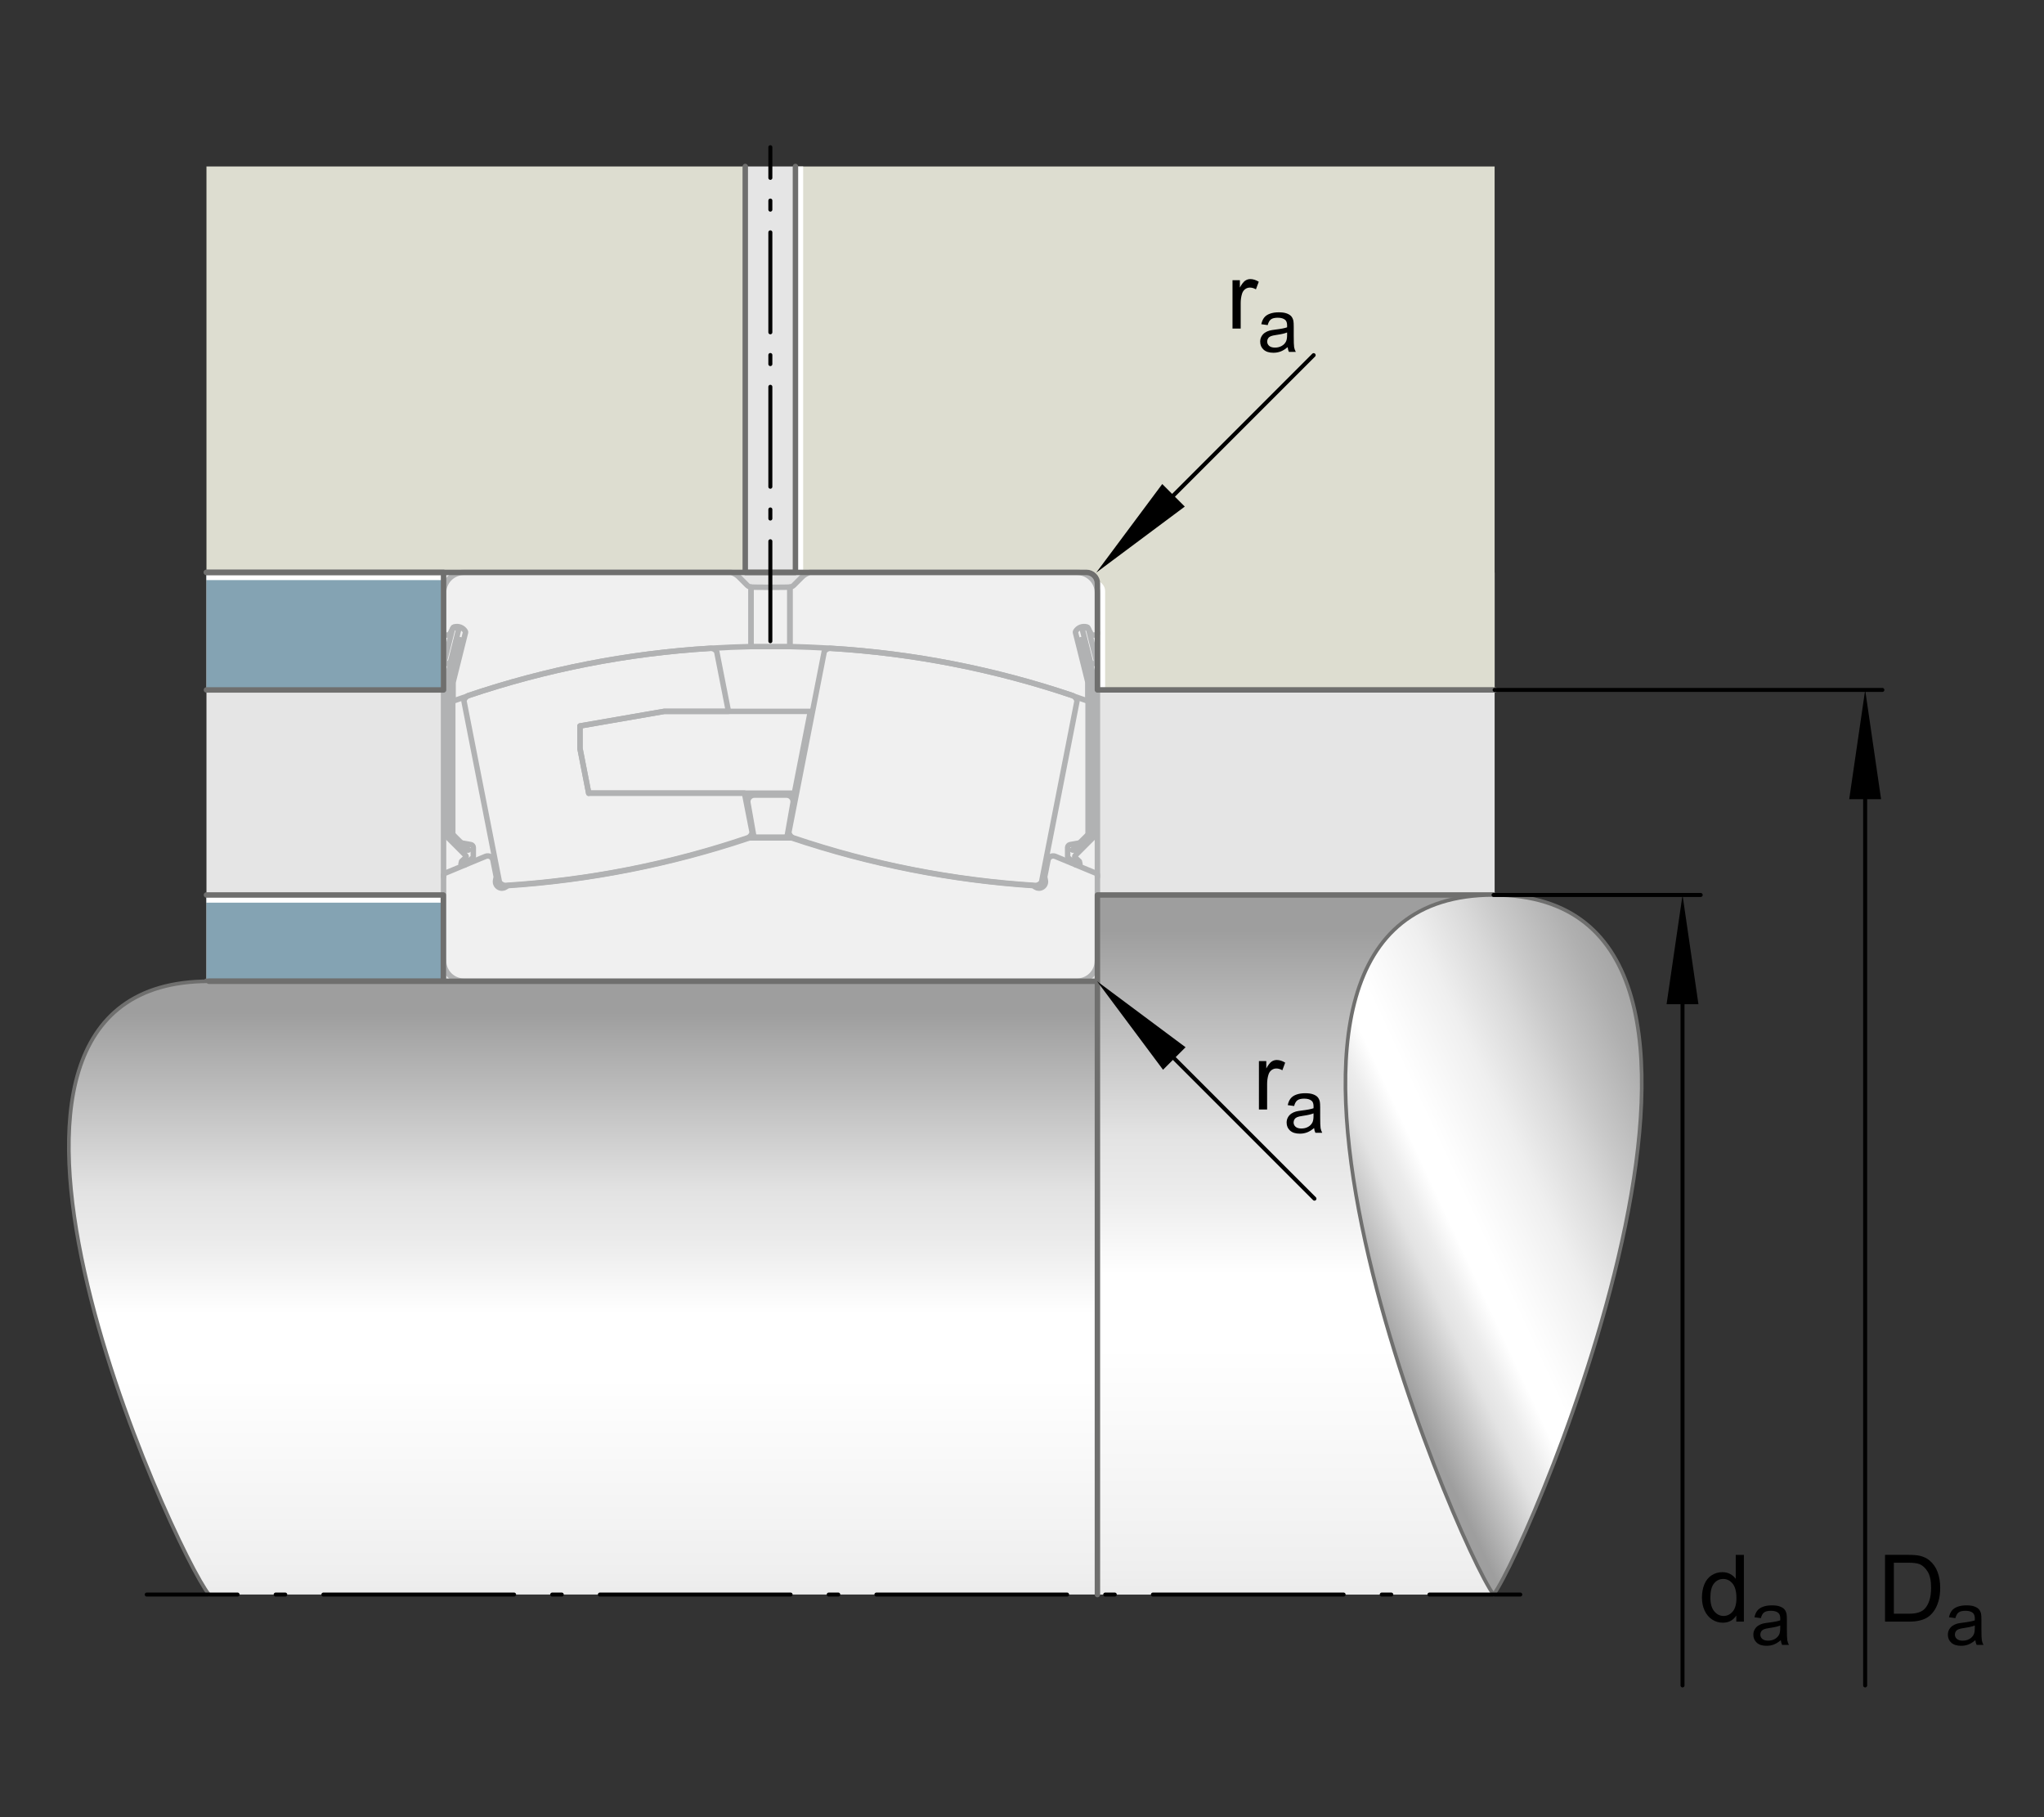
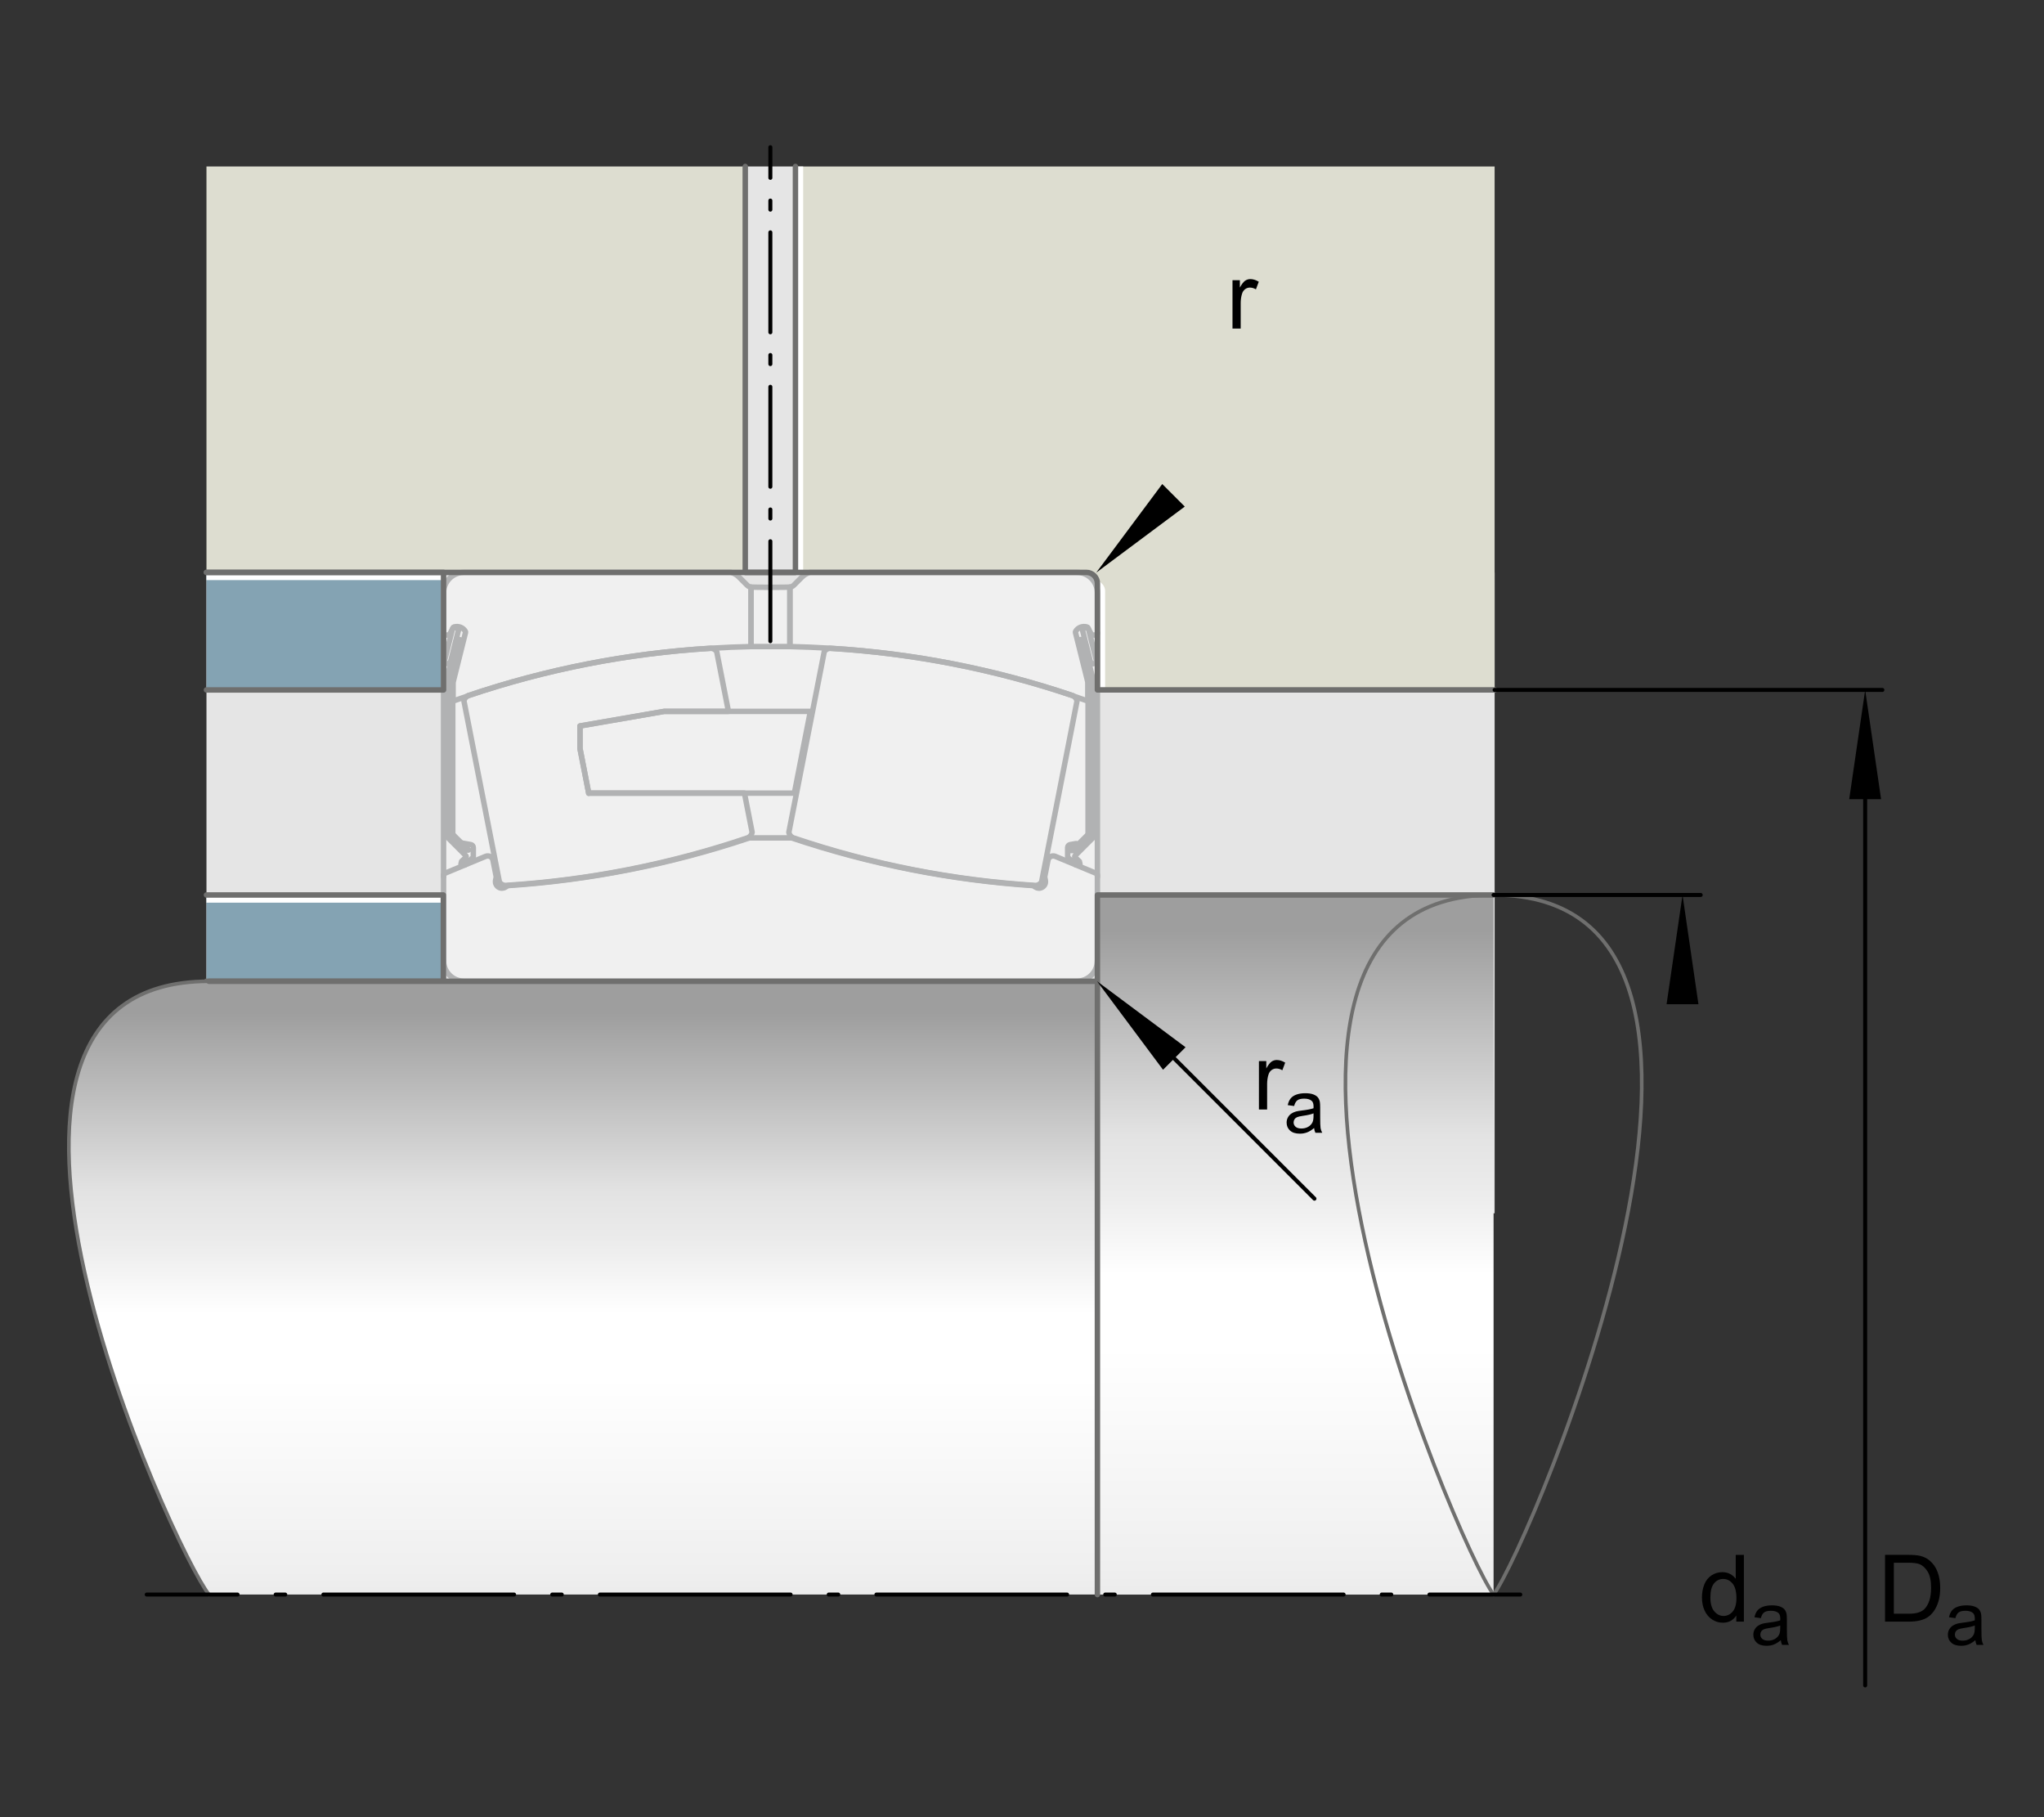
<svg xmlns="http://www.w3.org/2000/svg" xmlns:xlink="http://www.w3.org/1999/xlink" version="1.1" x="0px" y="0px" viewBox="0 0 127.559 113.386" style="enable-background:new 0 0 127.559 113.386;" xml:space="preserve">
  <rect x="0" y="0" width="127.559" height="113.386" fill="#333333" stroke="none" />
  <g id="rahmen">
    <rect id="Rahmen_x5F_transp_8_" style="fill:none;" width="127.559" height="113.386" />
  </g>
  <g id="diagramm_x5F_hintergrund">
    <rect x="12.885" y="35.726" style="fill:#E5E5E5;" width="80.39" height="39.979" />
  </g>
  <g id="fuellungen">
    <path style="fill:#F0F0F0;" d="M68.119,36.095c-0.24-0.24-0.57-0.375-0.915-0.375H50.545c-0.18,0.045-0.36,0.15-0.495,0.285   l-0.51,0.525c-0.075,0.06-0.15,0.09-0.24,0.105h-0.315l-0.27,0.015h-1.14l-0.285-0.015h-0.42c-0.09-0.015-0.18-0.045-0.24-0.105   l-0.51-0.525c-0.135-0.135-0.315-0.24-0.51-0.285H28.952c-0.33,0-0.66,0.135-0.9,0.375c-0.24,0.24-0.375,0.555-0.375,0.9v22.957   c0,0.33,0.135,0.66,0.375,0.9c0.24,0.24,0.57,0.375,0.9,0.375h38.252c0.345,0,0.675-0.135,0.915-0.375   c0.24-0.24,0.36-0.57,0.36-0.9V36.994C68.479,36.649,68.359,36.334,68.119,36.095z" />
    <rect x="12.885" y="35.715" style="fill:#84A3B3;" width="14.796" height="7.334" />
    <rect x="12.885" y="55.843" style="fill:#84A3B3;" width="14.782" height="5.386" />
    <rect x="12.885" y="10.387" style="fill:#DDDDD0;" width="33.624" height="25.329" />
    <path style="fill:#DDDDD0;" d="M49.641,10.387v25.329h18.154c0.381,0,0.69,0.309,0.69,0.69v6.643h24.789V10.387H49.641z" />
    <polyline style="fill:#E5E5E5;" points="46.509,10.387 46.509,35.715 49.641,35.715 49.641,10.387  " />
  </g>
  <g id="lichtkanten">
    <g id="festeKanten">
	</g>
    <g>
      <defs>
        <path id="SVGID_1_" d="M49.641,10.387v25.329h18.154c0.381,0,0.69,0.309,0.69,0.69v6.643h24.789V10.387H49.641z" />
      </defs>
      <clipPath id="SVGID_2_">
        <use xlink:href="#SVGID_1_" style="overflow:visible;" />
      </clipPath>
      <g style="clip-path:url(#SVGID_2_);">
        <g>
          <g>
            <path style="fill:#FFFFFF;" d="M68.968,43.049v-6.161c0-0.32-0.222-0.577-0.517-0.655c0.015,0.057,0.035,0.112,0.035,0.174       v6.643H68.968z" />
            <polygon style="fill:#FFFFFF;" points="50.123,10.018 93.274,10.018 93.274,9.536 49.641,9.536 49.641,35.715 50.123,35.715             " />
          </g>
        </g>
      </g>
    </g>
    <g>
      <defs>
        <rect id="SVGID_3_" x="12.885" y="35.715" width="14.796" height="7.334" />
      </defs>
      <clipPath id="SVGID_4_">
        <use xlink:href="#SVGID_3_" style="overflow:visible;" />
      </clipPath>
      <g style="clip-path:url(#SVGID_4_);">
        <g>
          <polygon style="fill:#FFFFFF;" points="11.949,36.197 27.681,36.197 27.681,35.715 11.467,35.715 11.467,43.049 11.949,43.049           " />
        </g>
      </g>
    </g>
    <g>
      <defs>
        <rect id="SVGID_5_" x="12.885" y="55.843" width="14.782" height="5.386" />
      </defs>
      <clipPath id="SVGID_6_">
        <use xlink:href="#SVGID_5_" style="overflow:visible;" />
      </clipPath>
      <g style="clip-path:url(#SVGID_6_);">
        <g>
          <polygon style="fill:#FFFFFF;" points="11.949,56.324 27.665,56.324 27.665,55.843 11.467,55.843 11.467,61.228 11.949,61.228           " />
        </g>
      </g>
    </g>
  </g>
  <g id="konturen">
    <g>
-       <path style="fill:none;stroke:#B1B2B3;stroke-width:0.34;stroke-linecap:round;stroke-linejoin:round;stroke-miterlimit:10;" d="    M68.304,42.466v9.659c0,0.033-0.013,0.065-0.037,0.089v0.002l-1.155,1.155c-0.062,0.064-0.055,0.089,0.007,0.152l0.241,0.225    l0.037,0.167l-0.249,0.056l-0.487-0.454c-0.019-0.019-0.033-0.043-0.033-0.064v-0.576c0-0.041,0.015-0.082,0.043-0.113    c0.024-0.032,0.06-0.052,0.099-0.06c0.002-0.002,0.004-0.002,0.006-0.002l0.379-0.067l0.219-0.039l-0.437,0.437h0.433l0.811-0.809    c0.009-0.009,0.017-0.02,0.024-0.032c0.004-0.006,0.007-0.011,0.009-0.019c0.006-0.011,0.007-0.022,0.009-0.033    c0.002-0.004,0.002-0.009,0.002-0.015c0.002-0.004,0.002-0.009,0.002-0.015v-9.651l-0.002-0.007v-0.002l-0.627-2.514l-0.013-0.052    l0.071-0.019l0.409,1.648l0.022,0.087h0.011l0.061,0.257L68.304,42.466z M67.911,42.456v9.575c0.006-0.015,0.007-0.03,0.007-0.045    v-9.469C67.919,42.497,67.917,42.477,67.911,42.456z" />
+       <path style="fill:none;stroke:#B1B2B3;stroke-width:0.34;stroke-linecap:round;stroke-linejoin:round;stroke-miterlimit:10;" d="    M68.304,42.466v9.659c0,0.033-0.013,0.065-0.037,0.089v0.002l-1.155,1.155c-0.062,0.064-0.055,0.089,0.007,0.152l0.241,0.225    l0.037,0.167l-0.249,0.056l-0.487-0.454c-0.019-0.019-0.033-0.043-0.033-0.064v-0.576c0-0.041,0.015-0.082,0.043-0.113    c0.024-0.032,0.06-0.052,0.099-0.06c0.002-0.002,0.004-0.002,0.006-0.002l0.379-0.067l-0.437,0.437h0.433l0.811-0.809    c0.009-0.009,0.017-0.02,0.024-0.032c0.004-0.006,0.007-0.011,0.009-0.019c0.006-0.011,0.007-0.022,0.009-0.033    c0.002-0.004,0.002-0.009,0.002-0.015c0.002-0.004,0.002-0.009,0.002-0.015v-9.651l-0.002-0.007v-0.002l-0.627-2.514l-0.013-0.052    l0.071-0.019l0.409,1.648l0.022,0.087h0.011l0.061,0.257L68.304,42.466z M67.911,42.456v9.575c0.006-0.015,0.007-0.03,0.007-0.045    v-9.469C67.919,42.497,67.917,42.477,67.911,42.456z" />
      <path style="fill:none;stroke:#B1B2B3;stroke-width:0.34;stroke-linecap:round;stroke-linejoin:round;stroke-miterlimit:10;" d="    M68.439,41.3c0,0.013-0.004,0.026-0.009,0.039c-0.011,0.017-0.028,0.03-0.048,0.035v-0.002l-0.221,0.056    c-0.02,0.006-0.041,0.002-0.06-0.007c-0.017-0.011-0.03-0.028-0.033-0.048l-0.519-2.077c-0.002-0.006-0.002-0.013-0.002-0.019    c0-0.015,0.004-0.028,0.011-0.039c0.009-0.019,0.026-0.032,0.046-0.035l0.223-0.056c0.013-0.004,0.03-0.004,0.043,0.002    c0.007,0.006,0.013,0.013,0.017,0.022l0.048,0.089l0.179,0.72v0.002l0.045,0.179v0.002l0.253,1.015l0.026,0.104    C68.439,41.287,68.439,41.294,68.439,41.3z M67.599,39.935c-0.002-0.009-0.007-0.017-0.015-0.022v-0.002    c-0.002-0.002-0.006-0.006-0.009-0.007c-0.007-0.004-0.017-0.006-0.026-0.006h-0.013l-0.197,0.05    c-0.013,0.004-0.024,0.011-0.032,0.022c-0.007,0.013-0.009,0.026-0.006,0.039v0.004l0.61,2.444    c0.006,0.02,0.007,0.041,0.007,0.061v9.469c0,0.015-0.002,0.03-0.007,0.045c0,0.002,0,0.002,0,0.004    c-0.004,0.011-0.009,0.022-0.017,0.033c0,0,0,0,0,0.002c-0.006,0.009-0.013,0.017-0.02,0.024l-0.08,0.08v0.002l-0.42,0.418    l-0.437,0.437h0.433l0.811-0.809c0.009-0.009,0.017-0.02,0.024-0.032c0.004-0.006,0.007-0.011,0.009-0.019    c0.006-0.011,0.007-0.022,0.009-0.033c0.002-0.004,0.002-0.009,0.002-0.015v-9.675L67.599,39.935z" />
      <path style="fill:none;stroke:#B1B2B3;stroke-width:0.34;stroke-linecap:round;stroke-linejoin:round;stroke-miterlimit:10;" d="    M28.006,41.856l0.061-0.257h0.011l0.022-0.087l0.409-1.648l0.071,0.019l-0.013,0.052l-0.627,2.514v0.002l-0.002,0.007v9.651    c0,0.006,0,0.011,0.002,0.015c0,0.006,0,0.011,0.002,0.015c0.002,0.011,0.004,0.022,0.009,0.033    c0.002,0.007,0.006,0.013,0.009,0.019c0.007,0.011,0.015,0.022,0.024,0.032l0.811,0.809h0.433l-0.437-0.437l0.219,0.039    l0.379,0.067c0.002,0,0.004,0,0.006,0.002c0.039,0.007,0.074,0.028,0.099,0.06c0.028,0.032,0.043,0.073,0.043,0.113v0.576    c0,0.021-0.013,0.046-0.033,0.064l-0.487,0.454l-0.249-0.056l0.037-0.167l0.241-0.225c0.063-0.063,0.069-0.088,0.007-0.152    L27.9,52.216v-0.002c-0.024-0.024-0.037-0.056-0.037-0.089v-9.659L28.006,41.856z M28.248,42.518v9.469    c0,0.015,0.002,0.03,0.007,0.045v-9.575C28.25,42.477,28.248,42.497,28.248,42.518z" />
      <path style="fill:none;stroke:#B1B2B3;stroke-width:0.34;stroke-linecap:round;stroke-linejoin:round;stroke-miterlimit:10;" d="    M27.729,41.281l0.026-0.104l0.253-1.015V40.16l0.045-0.179v-0.002l0.179-0.72l0.048-0.089c0.004-0.009,0.009-0.017,0.017-0.022    c0.013-0.006,0.03-0.006,0.043-0.002l0.223,0.056c0.02,0.004,0.037,0.017,0.046,0.035c0.007,0.011,0.011,0.024,0.011,0.039    c0,0.006,0,0.013-0.002,0.019l-0.519,2.077c-0.004,0.02-0.017,0.037-0.033,0.048c-0.019,0.009-0.039,0.013-0.06,0.007    l-0.221-0.056v0.002c-0.02-0.006-0.037-0.019-0.048-0.035c-0.006-0.013-0.009-0.026-0.009-0.039    C27.727,41.294,27.727,41.287,27.729,41.281z M27.941,42.449v9.675c0,0.006,0,0.011,0.002,0.015    c0.002,0.011,0.004,0.022,0.009,0.033c0.002,0.007,0.006,0.013,0.009,0.019c0.007,0.011,0.015,0.022,0.024,0.032l0.811,0.809    h0.433l-0.437-0.437l-0.42-0.418v-0.002l-0.08-0.08c-0.007-0.007-0.015-0.015-0.02-0.024c0-0.002,0-0.002,0-0.002    c-0.007-0.011-0.013-0.022-0.017-0.033c0-0.002,0-0.002,0-0.004c-0.006-0.015-0.007-0.03-0.007-0.045v-9.469    c0-0.02,0.002-0.041,0.007-0.061l0.61-2.444v-0.004c0.004-0.013,0.002-0.026-0.006-0.039c-0.007-0.011-0.019-0.019-0.032-0.022    l-0.197-0.05h-0.013c-0.009,0-0.019,0.002-0.026,0.006c-0.004,0.002-0.007,0.006-0.009,0.007v0.002    c-0.007,0.006-0.013,0.013-0.015,0.022L27.941,42.449z" />
      <line style="fill:none;stroke:#B1B2B3;stroke-width:0.34;stroke-linecap:round;stroke-linejoin:round;stroke-miterlimit:10;" x1="27.681" y1="61.226" x2="27.681" y2="59.944" />
      <line style="fill:none;stroke:#B1B2B3;stroke-width:0.34;stroke-linecap:round;stroke-linejoin:round;stroke-miterlimit:10;" x1="68.486" y1="61.22" x2="68.486" y2="59.944" />
      <line style="fill:none;stroke:#B1B2B3;stroke-width:0.34;stroke-linecap:round;stroke-linejoin:round;stroke-miterlimit:10;" x1="27.681" y1="54.713" x2="27.681" y2="39.467" />
      <line style="fill:none;stroke:#B1B2B3;stroke-width:0.34;stroke-linecap:round;stroke-linejoin:round;stroke-miterlimit:10;" x1="68.486" y1="54.713" x2="68.486" y2="39.467" />
-       <path style="fill:none;stroke:#B1B2B3;stroke-width:0.34;stroke-linecap:round;stroke-linejoin:round;stroke-miterlimit:10;" d="    M49.497,50.019c0,0.024-0.002,0.046-0.006,0.071l-0.348,1.975c-0.007,0.048-0.032,0.091-0.069,0.121    c-0.037,0.032-0.084,0.048-0.132,0.048h-1.72c-0.048,0-0.095-0.017-0.13-0.048c-0.037-0.03-0.061-0.073-0.071-0.121l-0.348-1.975    c-0.004-0.02-0.006-0.043-0.006-0.063v-0.007c0-0.095,0.033-0.188,0.095-0.262c0.078-0.093,0.193-0.145,0.312-0.145h2.014    c0.121,0,0.234,0.052,0.312,0.145C49.466,49.832,49.497,49.925,49.497,50.019z" />
      <path style="fill:none;stroke:#B1B2B3;stroke-width:0.34;stroke-linecap:round;stroke-linejoin:round;stroke-miterlimit:10;" d="    M68.486,36.991v2.559l-0.074,0.074h-0.253c-0.009,0-0.017-0.002-0.026-0.007c-0.007-0.004-0.013-0.011-0.019-0.019v-0.002    l-0.179-0.337l-0.048-0.089c-0.004-0.009-0.009-0.017-0.017-0.022c-0.011-0.013-0.026-0.022-0.043-0.028    c-0.13-0.039-0.27-0.033-0.396,0.015c-0.126,0.048-0.232,0.138-0.303,0.255c-0.015,0.022-0.019,0.05-0.013,0.076l0.013,0.048    l0.171,0.688l0.002,0.007l0.582,2.334c0.007,0.03,0.011,0.061,0.011,0.093v1.036c0,0.011-0.004,0.02-0.011,0.028    c-0.007,0.007-0.017,0.011-0.028,0.011h-0.061c-0.26-0.093-0.521-0.182-0.781-0.27c-0.019-0.013-0.039-0.024-0.06-0.033    c-4.878-1.649-9.954-2.642-15.092-2.955c-0.019-0.002-0.039-0.004-0.058-0.004h-0.002c-0.835-0.052-1.67-0.087-2.507-0.106v-3.712    c0.091-0.007,0.175-0.046,0.24-0.11l0.513-0.513c0.138-0.139,0.311-0.24,0.5-0.294H67.21c0.338,0,0.664,0.136,0.902,0.374    C68.352,36.329,68.486,36.653,68.486,36.991z" />
      <polygon style="fill:none;stroke:#B1B2B3;stroke-width:0.34;stroke-linecap:round;stroke-linejoin:round;stroke-miterlimit:10;" points="    49.293,36.634 49.263,36.634 48.986,36.64 48.713,36.643 48.434,36.645 47.865,36.645 47.575,36.643 47.29,36.641 46.903,36.634     46.875,36.634 46.875,36.632 46.872,36.632 46.872,40.344 49.295,40.344 49.295,36.632   " />
      <path style="fill:none;stroke:#B1B2B3;stroke-width:0.34;stroke-linecap:round;stroke-linejoin:round;stroke-miterlimit:10;" d="    M67.212,43.745l-0.364,1.863l-0.019,0.097v0.002l-1.828,9.326v0.002c-0.041,0.063-0.095,0.115-0.16,0.151v0.002    c-0.061,0.035-0.132,0.058-0.206,0.061c-5.159-0.316-10.252-1.317-15.146-2.977c-0.136-0.065-0.232-0.19-0.26-0.337l2.209-11.271    h-0.002c0.082-0.126,0.216-0.205,0.366-0.214h0.002c0.019,0,0.039,0.002,0.058,0.004c5.138,0.312,10.215,1.305,15.092,2.955    c0.02,0.009,0.041,0.02,0.06,0.033C67.117,43.511,67.19,43.621,67.212,43.745z" />
      <path style="fill:none;stroke:#B1B2B3;stroke-width:0.34;stroke-linecap:round;stroke-linejoin:round;stroke-miterlimit:10;" d="    M27.681,36.991v2.559l0.074,0.074h0.253c0.009,0,0.017-0.002,0.026-0.007c0.007-0.004,0.013-0.011,0.019-0.019v-0.002l0.179-0.337    l0.048-0.089c0.004-0.009,0.009-0.017,0.017-0.022c0.011-0.013,0.026-0.022,0.043-0.028c0.13-0.039,0.27-0.033,0.396,0.015    c0.126,0.048,0.232,0.138,0.303,0.255c0.015,0.022,0.019,0.05,0.013,0.076l-0.013,0.048l-0.171,0.688l-0.002,0.007l-0.582,2.334    c-0.007,0.03-0.011,0.061-0.011,0.093v1.036c0,0.011,0.004,0.02,0.011,0.028c0.007,0.007,0.017,0.011,0.028,0.011h0.061    c0.26-0.093,0.521-0.182,0.781-0.27c0.019-0.013,0.039-0.024,0.06-0.033c4.878-1.649,9.954-2.642,15.092-2.955    c0.019-0.002,0.039-0.004,0.058-0.004h0.002c0.835-0.052,1.67-0.087,2.507-0.106v-3.712c-0.091-0.007-0.175-0.046-0.24-0.11    l-0.513-0.513c-0.138-0.139-0.311-0.24-0.5-0.294H28.956c-0.338,0-0.664,0.136-0.902,0.374    C27.815,36.329,27.681,36.653,27.681,36.991z" />
      <g>
        <g>
          <path style="fill:none;stroke:#B1B2B3;stroke-width:0.34;stroke-linecap:round;stroke-linejoin:round;stroke-miterlimit:10;" d="      M36.741,49.487v0.011h-0.002l-0.022-0.119l-0.095-0.489l-0.428-2.189v-1.404l5.259-0.911h4.006l-0.73-3.723h0.002      c-0.082-0.126-0.216-0.205-0.366-0.214h-0.002c-0.019,0-0.039,0.002-0.058,0.004c-5.138,0.312-10.215,1.305-15.092,2.955      c-0.02,0.009-0.041,0.02-0.06,0.033c-0.104,0.069-0.177,0.179-0.199,0.303l0.365,1.863l0.019,0.097v0.002l1.828,9.326v0.002      c0.041,0.063,0.095,0.115,0.16,0.151v0.002c0.061,0.035,0.132,0.058,0.206,0.061c5.159-0.316,10.252-1.317,15.146-2.977      c0.136-0.065,0.232-0.19,0.26-0.337l-0.48-2.447H36.741z" />
        </g>
      </g>
      <polygon style="fill:none;stroke:#B1B2B3;stroke-width:0.34;stroke-linecap:round;stroke-linejoin:round;stroke-miterlimit:10;" points="    50.572,44.387 50.511,44.699 49.574,49.488 36.741,49.488 36.741,49.499 36.739,49.499 36.717,49.38 36.622,48.891 36.194,46.702     36.194,45.298 41.453,44.387   " />
      <path style="fill:none;stroke:#B1B2B3;stroke-width:0.34;stroke-linecap:round;stroke-linejoin:round;stroke-miterlimit:10;" d="    M68.469,54.536c-0.007-0.011-0.017-0.02-0.028-0.028c-0.006-0.004-0.011-0.007-0.019-0.009l-0.041-0.017l-0.078-0.034    l-0.037-0.015l-1.616-0.671l-0.022-0.009l-0.208-0.087l-0.335-0.138l-0.022-0.009l-0.151-0.063l-0.06-0.024    c-0.032-0.013-0.063-0.022-0.097-0.022c-0.046-0.007-0.093,0-0.138,0.015c-0.017,0.006-0.034,0.011-0.048,0.02    c-0.063,0.034-0.113,0.087-0.143,0.151c-0.013,0.024-0.02,0.05-0.026,0.078l-0.205,1.04l0.043,0.218    c0.009,0.052,0.009,0.104,0,0.154c0,0.002,0,0.002,0,0.002c-0.007,0.041-0.022,0.08-0.043,0.117c0,0.002,0,0.002,0,0.002    c-0.006,0.009-0.011,0.019-0.017,0.028c0,0.002-0.002,0.002-0.004,0.004c0,0.002,0,0.002,0,0.002    c-0.058,0.086-0.147,0.145-0.249,0.169c-0.039,0.007-0.078,0.011-0.117,0.007c-0.067-0.004-0.13-0.026-0.186-0.061l-0.156-0.097    c-5.129-0.342-10.191-1.343-15.065-2.977h-1.319h-1.319c-4.874,1.635-9.936,2.635-15.065,2.977l-0.156,0.097    c-0.056,0.035-0.119,0.058-0.186,0.061c-0.039,0.004-0.078,0-0.117-0.007c-0.102-0.024-0.192-0.084-0.249-0.169c0,0,0,0,0-0.002    c-0.002-0.002-0.004-0.002-0.004-0.004c-0.006-0.009-0.011-0.019-0.017-0.028c0,0,0,0,0-0.002    c-0.02-0.037-0.035-0.076-0.043-0.117c0,0,0,0,0-0.002c-0.009-0.05-0.009-0.102,0-0.154l0.043-0.218l-0.205-1.04    c-0.006-0.028-0.013-0.054-0.026-0.078c-0.03-0.063-0.08-0.117-0.143-0.151c-0.015-0.009-0.032-0.015-0.048-0.02    c-0.045-0.015-0.091-0.022-0.138-0.015c-0.033,0-0.065,0.009-0.097,0.022l-0.06,0.024l-0.151,0.063l-0.022,0.009l-0.335,0.138    l-0.208,0.087l-0.022,0.009L27.9,54.434l-0.037,0.015l-0.078,0.034l-0.041,0.017c-0.007,0.002-0.013,0.006-0.019,0.009    c-0.011,0.007-0.02,0.017-0.028,0.028c-0.011,0.017-0.017,0.035-0.017,0.056v5.352c0,0.338,0.134,0.662,0.374,0.902    c0.238,0.238,0.563,0.374,0.902,0.374h19.127H67.21c0.338,0,0.664-0.136,0.902-0.374c0.24-0.24,0.374-0.563,0.374-0.902v-5.352    C68.486,54.572,68.48,54.553,68.469,54.536z" />
    </g>
    <polyline style="fill:none;stroke:#6F6F6E;stroke-width:0.34;stroke-linecap:round;stroke-linejoin:round;stroke-miterlimit:10;" points="   12.885,43.049 27.681,43.049 27.681,35.715 12.885,35.715  " />
    <polyline style="fill:none;stroke:#6F6F6E;stroke-width:0.34;stroke-linecap:round;stroke-linejoin:round;stroke-miterlimit:10;" points="   12.885,61.228 27.668,61.228 27.668,55.843 12.885,55.843  " />
    <path style="fill:none;stroke:#6F6F6E;stroke-width:0.34;stroke-linecap:round;stroke-linejoin:round;stroke-miterlimit:10;" d="   M12.885,35.715h54.911c0.381,0,0.69,0.309,0.69,0.69v6.643h24.789" />
    <g>
      <g>
        <g>
          <g>
            <linearGradient id="SVGID_7_" gradientUnits="userSpaceOnUse" x1="36.391" y1="61.228" x2="36.391" y2="127.139">
              <stop offset="0.03" style="stop-color:#9E9E9E" />
              <stop offset="0.2" style="stop-color:#E3E3E3" />
              <stop offset="0.249" style="stop-color:#ECECEC" />
              <stop offset="0.315" style="stop-color:#FFFFFF" />
              <stop offset="0.375" style="stop-color:#FFFFFF" />
              <stop offset="0.47" style="stop-color:#F7F7F7" />
              <stop offset="0.558" style="stop-color:#EFEFEF" />
              <stop offset="0.696" style="stop-color:#D9D9D9" />
              <stop offset="0.775" style="stop-color:#C9C9C9" />
              <stop offset="0.92" style="stop-color:#B0B0B0" />
              <stop offset="1" style="stop-color:#A6A6A6" />
            </linearGradient>
            <path style="fill:url(#SVGID_7_);" d="M68.486,61.228H13.042v0c-18.54,0.001-2.184,35.534,0.001,38.268l0.001-0.002h55.442       V61.228z" />
          </g>
        </g>
        <line style="fill:none;stroke:#6F6F6E;stroke-width:0.34;stroke-linecap:round;stroke-linejoin:round;stroke-miterlimit:10;" x1="13.042" y1="61.228" x2="68.486" y2="61.228" />
        <path style="fill:none;stroke:#6F6F6E;stroke-width:0.227;stroke-linecap:round;stroke-linejoin:round;stroke-miterlimit:10;" d="     M13.043,99.496c-2.185-2.733-18.541-38.268,0-38.268" />
      </g>
      <g>
        <linearGradient id="SVGID_8_" gradientUnits="userSpaceOnUse" x1="80.847" y1="55.843" x2="80.847" y2="131.03">
          <stop offset="0.03" style="stop-color:#9E9E9E" />
          <stop offset="0.2" style="stop-color:#E3E3E3" />
          <stop offset="0.249" style="stop-color:#ECECEC" />
          <stop offset="0.315" style="stop-color:#FFFFFF" />
          <stop offset="0.375" style="stop-color:#FFFFFF" />
          <stop offset="0.47" style="stop-color:#F7F7F7" />
          <stop offset="0.558" style="stop-color:#EFEFEF" />
          <stop offset="0.696" style="stop-color:#D9D9D9" />
          <stop offset="0.775" style="stop-color:#C9C9C9" />
          <stop offset="0.92" style="stop-color:#B0B0B0" />
          <stop offset="1" style="stop-color:#A6A6A6" />
        </linearGradient>
        <rect x="68.486" y="55.843" style="fill:url(#SVGID_8_);" width="24.723" height="43.654" />
        <polyline style="fill:none;stroke:#6F6F6E;stroke-width:0.34;stroke-linecap:round;stroke-linejoin:round;stroke-miterlimit:10;" points="     93.209,55.843 68.486,55.843 68.486,99.496    " />
        <linearGradient id="SVGID_9_" gradientUnits="userSpaceOnUse" x1="106.102" y1="71.087" x2="84.486" y2="81.166">
          <stop offset="0.005" style="stop-color:#A6A6A6" />
          <stop offset="0.08" style="stop-color:#B0B0B0" />
          <stop offset="0.225" style="stop-color:#C9C9C9" />
          <stop offset="0.305" style="stop-color:#D9D9D9" />
          <stop offset="0.442" style="stop-color:#EFEFEF" />
          <stop offset="0.53" style="stop-color:#F7F7F7" />
          <stop offset="0.624" style="stop-color:#FFFFFF" />
          <stop offset="0.685" style="stop-color:#FFFFFF" />
          <stop offset="0.749" style="stop-color:#ECECEC" />
          <stop offset="0.798" style="stop-color:#E3E3E3" />
          <stop offset="0.972" style="stop-color:#9E9E9E" />
        </linearGradient>
-         <path style="fill:url(#SVGID_9_);" d="M93.209,99.496c2.31-3.118,19.601-43.654,0-43.654     C73.615,55.843,90.896,96.378,93.209,99.496z" />
        <path style="fill:none;stroke:#6F6F6E;stroke-width:0.227;stroke-linecap:round;stroke-linejoin:round;stroke-miterlimit:10;" d="     M93.209,99.496c2.31-3.118,19.601-43.654,0-43.654C73.615,55.843,90.896,96.378,93.209,99.496z" />
      </g>
    </g>
    <polyline style="fill:none;stroke:#6F6F6E;stroke-width:0.34;stroke-linecap:round;stroke-linejoin:round;stroke-miterlimit:10;" points="   46.509,10.387 46.509,35.715 49.641,35.715 49.641,10.387  " />
  </g>
  <g id="masslinien_x5F_masspfeile">
    <g>
      <g>
-         <line style="fill:none;stroke:#000000;stroke-width:0.25;stroke-linecap:round;stroke-linejoin:round;" x1="105" y1="105.164" x2="105" y2="61.58" />
        <g>
          <polygon points="105.994,62.66 105.001,55.843 104.005,62.66     " />
        </g>
      </g>
    </g>
    <g>
      <g>
        <line style="fill:none;stroke:#000000;stroke-width:0.25;stroke-linecap:round;stroke-linejoin:round;" x1="116.398" y1="105.164" x2="116.398" y2="48.786" />
        <g>
          <polygon points="117.392,49.867 116.399,43.049 115.403,49.867     " />
        </g>
      </g>
    </g>
    <g>
      <g>
        <line style="fill:none;stroke:#000000;stroke-width:0.25;stroke-linecap:round;stroke-linejoin:round;" x1="9.156" y1="99.495" x2="14.825" y2="99.495" />
        <line style="fill:none;stroke:#000000;stroke-width:0.25;stroke-linecap:round;stroke-linejoin:round;stroke-dasharray:0.595,2.38;" x1="17.205" y1="99.495" x2="18.991" y2="99.495" />
        <line style="fill:none;stroke:#000000;stroke-width:0.25;stroke-linecap:round;stroke-linejoin:round;stroke-dasharray:11.901,2.38,0.595,2.38;" x1="20.181" y1="99.495" x2="88.017" y2="99.495" />
        <line style="fill:none;stroke:#000000;stroke-width:0.25;stroke-linecap:round;stroke-linejoin:round;" x1="89.207" y1="99.495" x2="94.876" y2="99.495" />
      </g>
    </g>
    <line style="fill:none;stroke:#000000;stroke-width:0.25;stroke-linecap:round;stroke-linejoin:round;stroke-miterlimit:10.433;" x1="93.274" y1="43.049" x2="117.472" y2="43.049" />
    <line style="fill:none;stroke:#000000;stroke-width:0.25;stroke-linecap:round;stroke-linejoin:round;stroke-miterlimit:10.433;" x1="93.209" y1="55.843" x2="106.134" y2="55.843" />
    <g>
      <g>
        <line style="fill:none;stroke:#000000;stroke-width:0.25;stroke-linecap:round;stroke-linejoin:round;" x1="72.52" y1="65.283" x2="82.03" y2="74.793" />
        <g>
          <polygon points="72.581,66.75 68.463,61.227 73.987,65.344     " />
        </g>
      </g>
    </g>
    <g>
      <g>
-         <line style="fill:none;stroke:#000000;stroke-width:0.25;stroke-linecap:round;stroke-linejoin:round;" x1="72.471" y1="31.669" x2="81.981" y2="22.16" />
        <g>
          <polygon points="73.938,31.609 68.415,35.727 72.532,30.202     " />
        </g>
      </g>
    </g>
    <line style="fill:none;stroke:#000000;stroke-width:0.25;stroke-linecap:round;stroke-linejoin:round;stroke-miterlimit:10.433;stroke-dasharray:6.236,1.417,0.567,1.417;" x1="48.075" y1="40.008" x2="48.075" y2="9.185" />
  </g>
  <g id="_x30_k_x5F_0k">
    <g>
      <path d="M108.356,101.183v-0.381c-0.191,0.3-0.473,0.449-0.844,0.449c-0.241,0-0.462-0.066-0.664-0.199    c-0.201-0.132-0.357-0.317-0.469-0.556c-0.11-0.237-0.166-0.511-0.166-0.819c0-0.302,0.05-0.574,0.15-0.82    c0.101-0.245,0.251-0.433,0.452-0.563c0.2-0.131,0.425-0.196,0.674-0.196c0.182,0,0.344,0.038,0.485,0.115    c0.143,0.076,0.258,0.177,0.347,0.3v-1.495h0.509v4.166H108.356z M106.739,99.677c0,0.387,0.082,0.676,0.245,0.866    c0.162,0.191,0.354,0.287,0.576,0.287c0.224,0,0.414-0.091,0.57-0.273c0.156-0.184,0.234-0.462,0.234-0.837    c0-0.413-0.08-0.717-0.239-0.91c-0.159-0.192-0.354-0.289-0.588-0.289c-0.228,0-0.417,0.093-0.569,0.278    C106.815,98.984,106.739,99.277,106.739,99.677z" />
      <path d="M111.134,102.34c-0.151,0.129-0.297,0.22-0.438,0.273c-0.14,0.053-0.29,0.079-0.451,0.079    c-0.266,0-0.469-0.064-0.611-0.194s-0.214-0.295-0.214-0.497c0-0.118,0.027-0.226,0.081-0.323s0.124-0.177,0.211-0.235    c0.087-0.06,0.186-0.104,0.295-0.135c0.08-0.021,0.201-0.041,0.363-0.061c0.33-0.04,0.574-0.087,0.729-0.142    c0.002-0.056,0.003-0.092,0.003-0.106c0-0.167-0.039-0.284-0.116-0.353c-0.104-0.093-0.26-0.139-0.466-0.139    c-0.192,0-0.335,0.033-0.427,0.102c-0.092,0.067-0.159,0.187-0.203,0.357l-0.4-0.055c0.036-0.171,0.097-0.31,0.18-0.415    c0.083-0.104,0.204-0.186,0.361-0.243c0.158-0.057,0.341-0.085,0.548-0.085c0.206,0,0.374,0.024,0.503,0.073    c0.129,0.048,0.224,0.109,0.284,0.183s0.103,0.166,0.127,0.278c0.014,0.07,0.021,0.195,0.021,0.378v0.545    c0,0.381,0.009,0.621,0.026,0.722c0.018,0.102,0.052,0.198,0.104,0.29h-0.428C111.174,102.553,111.146,102.454,111.134,102.34z     M111.099,101.426c-0.148,0.062-0.371,0.112-0.668,0.155c-0.168,0.024-0.287,0.052-0.357,0.082    c-0.069,0.03-0.123,0.074-0.161,0.133c-0.038,0.058-0.057,0.123-0.057,0.194c0,0.109,0.041,0.2,0.124,0.272    c0.082,0.073,0.203,0.109,0.362,0.109c0.158,0,0.298-0.034,0.421-0.104s0.213-0.163,0.271-0.283    c0.044-0.093,0.065-0.229,0.065-0.409V101.426z" />
    </g>
    <g>
      <path d="M117.638,101.183v-4.166h1.435c0.324,0,0.571,0.021,0.742,0.06c0.238,0.056,0.442,0.154,0.61,0.299    c0.22,0.186,0.385,0.423,0.493,0.712c0.109,0.289,0.163,0.619,0.163,0.99c0,0.316-0.036,0.597-0.11,0.841    c-0.074,0.245-0.169,0.447-0.284,0.607s-0.242,0.286-0.38,0.378c-0.137,0.092-0.303,0.161-0.497,0.208    c-0.194,0.048-0.417,0.071-0.669,0.071H117.638z M118.189,100.691h0.89c0.274,0,0.49-0.025,0.646-0.077    c0.156-0.051,0.281-0.123,0.374-0.216c0.13-0.131,0.232-0.307,0.305-0.527c0.073-0.221,0.109-0.488,0.109-0.803    c0-0.436-0.071-0.771-0.214-1.004c-0.144-0.234-0.317-0.392-0.521-0.471c-0.148-0.057-0.386-0.085-0.714-0.085h-0.875V100.691z" />
      <path d="M123.274,102.34c-0.151,0.129-0.297,0.22-0.438,0.273c-0.14,0.053-0.29,0.079-0.451,0.079    c-0.266,0-0.469-0.064-0.611-0.194s-0.214-0.295-0.214-0.497c0-0.118,0.027-0.226,0.081-0.323s0.124-0.177,0.211-0.235    c0.087-0.06,0.186-0.104,0.295-0.135c0.08-0.021,0.201-0.041,0.363-0.061c0.33-0.04,0.574-0.087,0.729-0.142    c0.002-0.056,0.003-0.092,0.003-0.106c0-0.167-0.039-0.284-0.116-0.353c-0.104-0.093-0.26-0.139-0.466-0.139    c-0.192,0-0.335,0.033-0.427,0.102c-0.092,0.067-0.159,0.187-0.203,0.357l-0.4-0.055c0.036-0.171,0.097-0.31,0.18-0.415    c0.083-0.104,0.204-0.186,0.361-0.243c0.158-0.057,0.341-0.085,0.548-0.085c0.206,0,0.374,0.024,0.503,0.073    c0.129,0.048,0.224,0.109,0.284,0.183s0.103,0.166,0.127,0.278c0.014,0.07,0.021,0.195,0.021,0.378v0.545    c0,0.381,0.009,0.621,0.026,0.722c0.018,0.102,0.052,0.198,0.104,0.29h-0.428C123.314,102.553,123.287,102.454,123.274,102.34z     M123.24,101.426c-0.148,0.062-0.371,0.112-0.668,0.155c-0.168,0.024-0.287,0.052-0.357,0.082    c-0.069,0.03-0.123,0.074-0.161,0.133c-0.038,0.058-0.057,0.123-0.057,0.194c0,0.109,0.041,0.2,0.124,0.272    c0.082,0.073,0.203,0.109,0.362,0.109c0.158,0,0.298-0.034,0.421-0.104s0.213-0.163,0.271-0.283    c0.044-0.093,0.065-0.229,0.065-0.409V101.426z" />
    </g>
    <g>
      <path d="M78.565,69.228v-3.019h0.46v0.458c0.117-0.214,0.227-0.355,0.325-0.424c0.1-0.068,0.209-0.103,0.329-0.103    c0.172,0,0.347,0.056,0.525,0.165l-0.177,0.475c-0.125-0.073-0.25-0.11-0.375-0.11c-0.111,0-0.212,0.033-0.301,0.101    s-0.152,0.16-0.19,0.28c-0.057,0.182-0.085,0.381-0.085,0.597v1.58H78.565z" />
      <path d="M82.008,70.385c-0.151,0.129-0.298,0.22-0.438,0.272c-0.141,0.053-0.291,0.08-0.451,0.08c-0.266,0-0.47-0.065-0.612-0.194    c-0.143-0.13-0.213-0.296-0.213-0.497c0-0.118,0.026-0.227,0.08-0.324s0.124-0.176,0.212-0.235    c0.087-0.059,0.185-0.104,0.294-0.134c0.08-0.021,0.202-0.042,0.364-0.062c0.33-0.039,0.573-0.086,0.729-0.141    c0.001-0.057,0.002-0.092,0.002-0.107c0-0.166-0.038-0.284-0.115-0.353c-0.105-0.092-0.261-0.139-0.467-0.139    c-0.192,0-0.334,0.034-0.426,0.102s-0.16,0.187-0.204,0.358l-0.399-0.055c0.036-0.172,0.096-0.31,0.18-0.415    c0.083-0.105,0.203-0.187,0.361-0.243c0.157-0.057,0.34-0.085,0.548-0.085c0.206,0,0.373,0.023,0.502,0.072    s0.224,0.109,0.284,0.183c0.061,0.074,0.104,0.167,0.128,0.279c0.014,0.069,0.021,0.195,0.021,0.377v0.546    c0,0.38,0.009,0.621,0.025,0.722c0.018,0.101,0.053,0.197,0.104,0.29H82.09C82.047,70.598,82.019,70.498,82.008,70.385z     M81.973,69.471c-0.148,0.061-0.371,0.112-0.669,0.154c-0.168,0.024-0.287,0.052-0.356,0.082s-0.124,0.074-0.161,0.133    c-0.038,0.059-0.058,0.123-0.058,0.194c0,0.109,0.042,0.2,0.124,0.273c0.083,0.072,0.204,0.108,0.363,0.108    c0.157,0,0.298-0.034,0.42-0.104c0.123-0.068,0.213-0.163,0.271-0.282c0.044-0.093,0.066-0.229,0.066-0.409V69.471z" />
    </g>
    <g>
      <path d="M76.916,20.502v-3.019h0.46v0.458c0.117-0.214,0.227-0.355,0.325-0.424c0.1-0.068,0.209-0.103,0.329-0.103    c0.172,0,0.347,0.056,0.525,0.165l-0.177,0.475c-0.125-0.073-0.25-0.11-0.375-0.11c-0.111,0-0.212,0.033-0.301,0.101    s-0.152,0.16-0.19,0.28c-0.057,0.182-0.085,0.381-0.085,0.597v1.58H76.916z" />
-       <path d="M80.358,21.659c-0.151,0.129-0.298,0.22-0.438,0.272c-0.141,0.053-0.291,0.08-0.451,0.08c-0.266,0-0.47-0.065-0.612-0.194    c-0.143-0.13-0.213-0.296-0.213-0.497c0-0.118,0.026-0.227,0.08-0.324s0.124-0.176,0.212-0.235    c0.087-0.059,0.185-0.104,0.294-0.134c0.08-0.021,0.202-0.042,0.364-0.062c0.33-0.039,0.573-0.086,0.729-0.141    c0.001-0.057,0.002-0.092,0.002-0.107c0-0.166-0.038-0.284-0.115-0.353c-0.105-0.092-0.261-0.139-0.467-0.139    c-0.192,0-0.334,0.034-0.426,0.102s-0.16,0.187-0.204,0.358l-0.399-0.055c0.036-0.172,0.096-0.31,0.18-0.415    c0.083-0.105,0.203-0.187,0.361-0.243c0.157-0.057,0.34-0.085,0.548-0.085c0.206,0,0.373,0.023,0.502,0.072    s0.224,0.109,0.284,0.183c0.061,0.074,0.104,0.167,0.128,0.279c0.014,0.069,0.021,0.195,0.021,0.377v0.546    c0,0.38,0.009,0.621,0.025,0.722c0.018,0.101,0.053,0.197,0.104,0.29H80.44C80.397,21.872,80.37,21.772,80.358,21.659z     M80.324,20.745c-0.148,0.061-0.371,0.112-0.669,0.154c-0.168,0.024-0.287,0.052-0.356,0.082s-0.124,0.074-0.161,0.133    c-0.038,0.059-0.058,0.123-0.058,0.194c0,0.109,0.042,0.2,0.124,0.273c0.083,0.072,0.204,0.108,0.363,0.108    c0.157,0,0.298-0.034,0.42-0.104c0.123-0.068,0.213-0.163,0.271-0.282c0.044-0.093,0.066-0.229,0.066-0.409V20.745z" />
    </g>
    <g>
	</g>
    <g>
	</g>
    <g>
	</g>
    <g>
	</g>
    <g>
	</g>
    <g>
	</g>
    <g>
	</g>
    <g>
	</g>
    <g>
	</g>
    <g>
	</g>
    <g>
	</g>
    <g>
	</g>
    <g>
	</g>
    <g>
	</g>
    <g>
	</g>
    <g>
	</g>
    <g>
	</g>
    <g>
	</g>
    <g>
	</g>
    <g>
	</g>
    <g>
	</g>
    <g>
	</g>
    <g>
	</g>
    <g>
	</g>
    <g>
	</g>
    <g>
	</g>
    <g>
	</g>
    <g>
	</g>
    <g>
	</g>
    <g>
	</g>
    <g>
	</g>
    <g>
	</g>
    <g>
	</g>
    <g>
	</g>
    <g>
	</g>
    <g>
	</g>
    <g>
	</g>
    <g>
	</g>
    <g>
	</g>
    <g>
	</g>
    <g>
	</g>
    <g>
	</g>
    <g>
	</g>
  </g>
</svg>